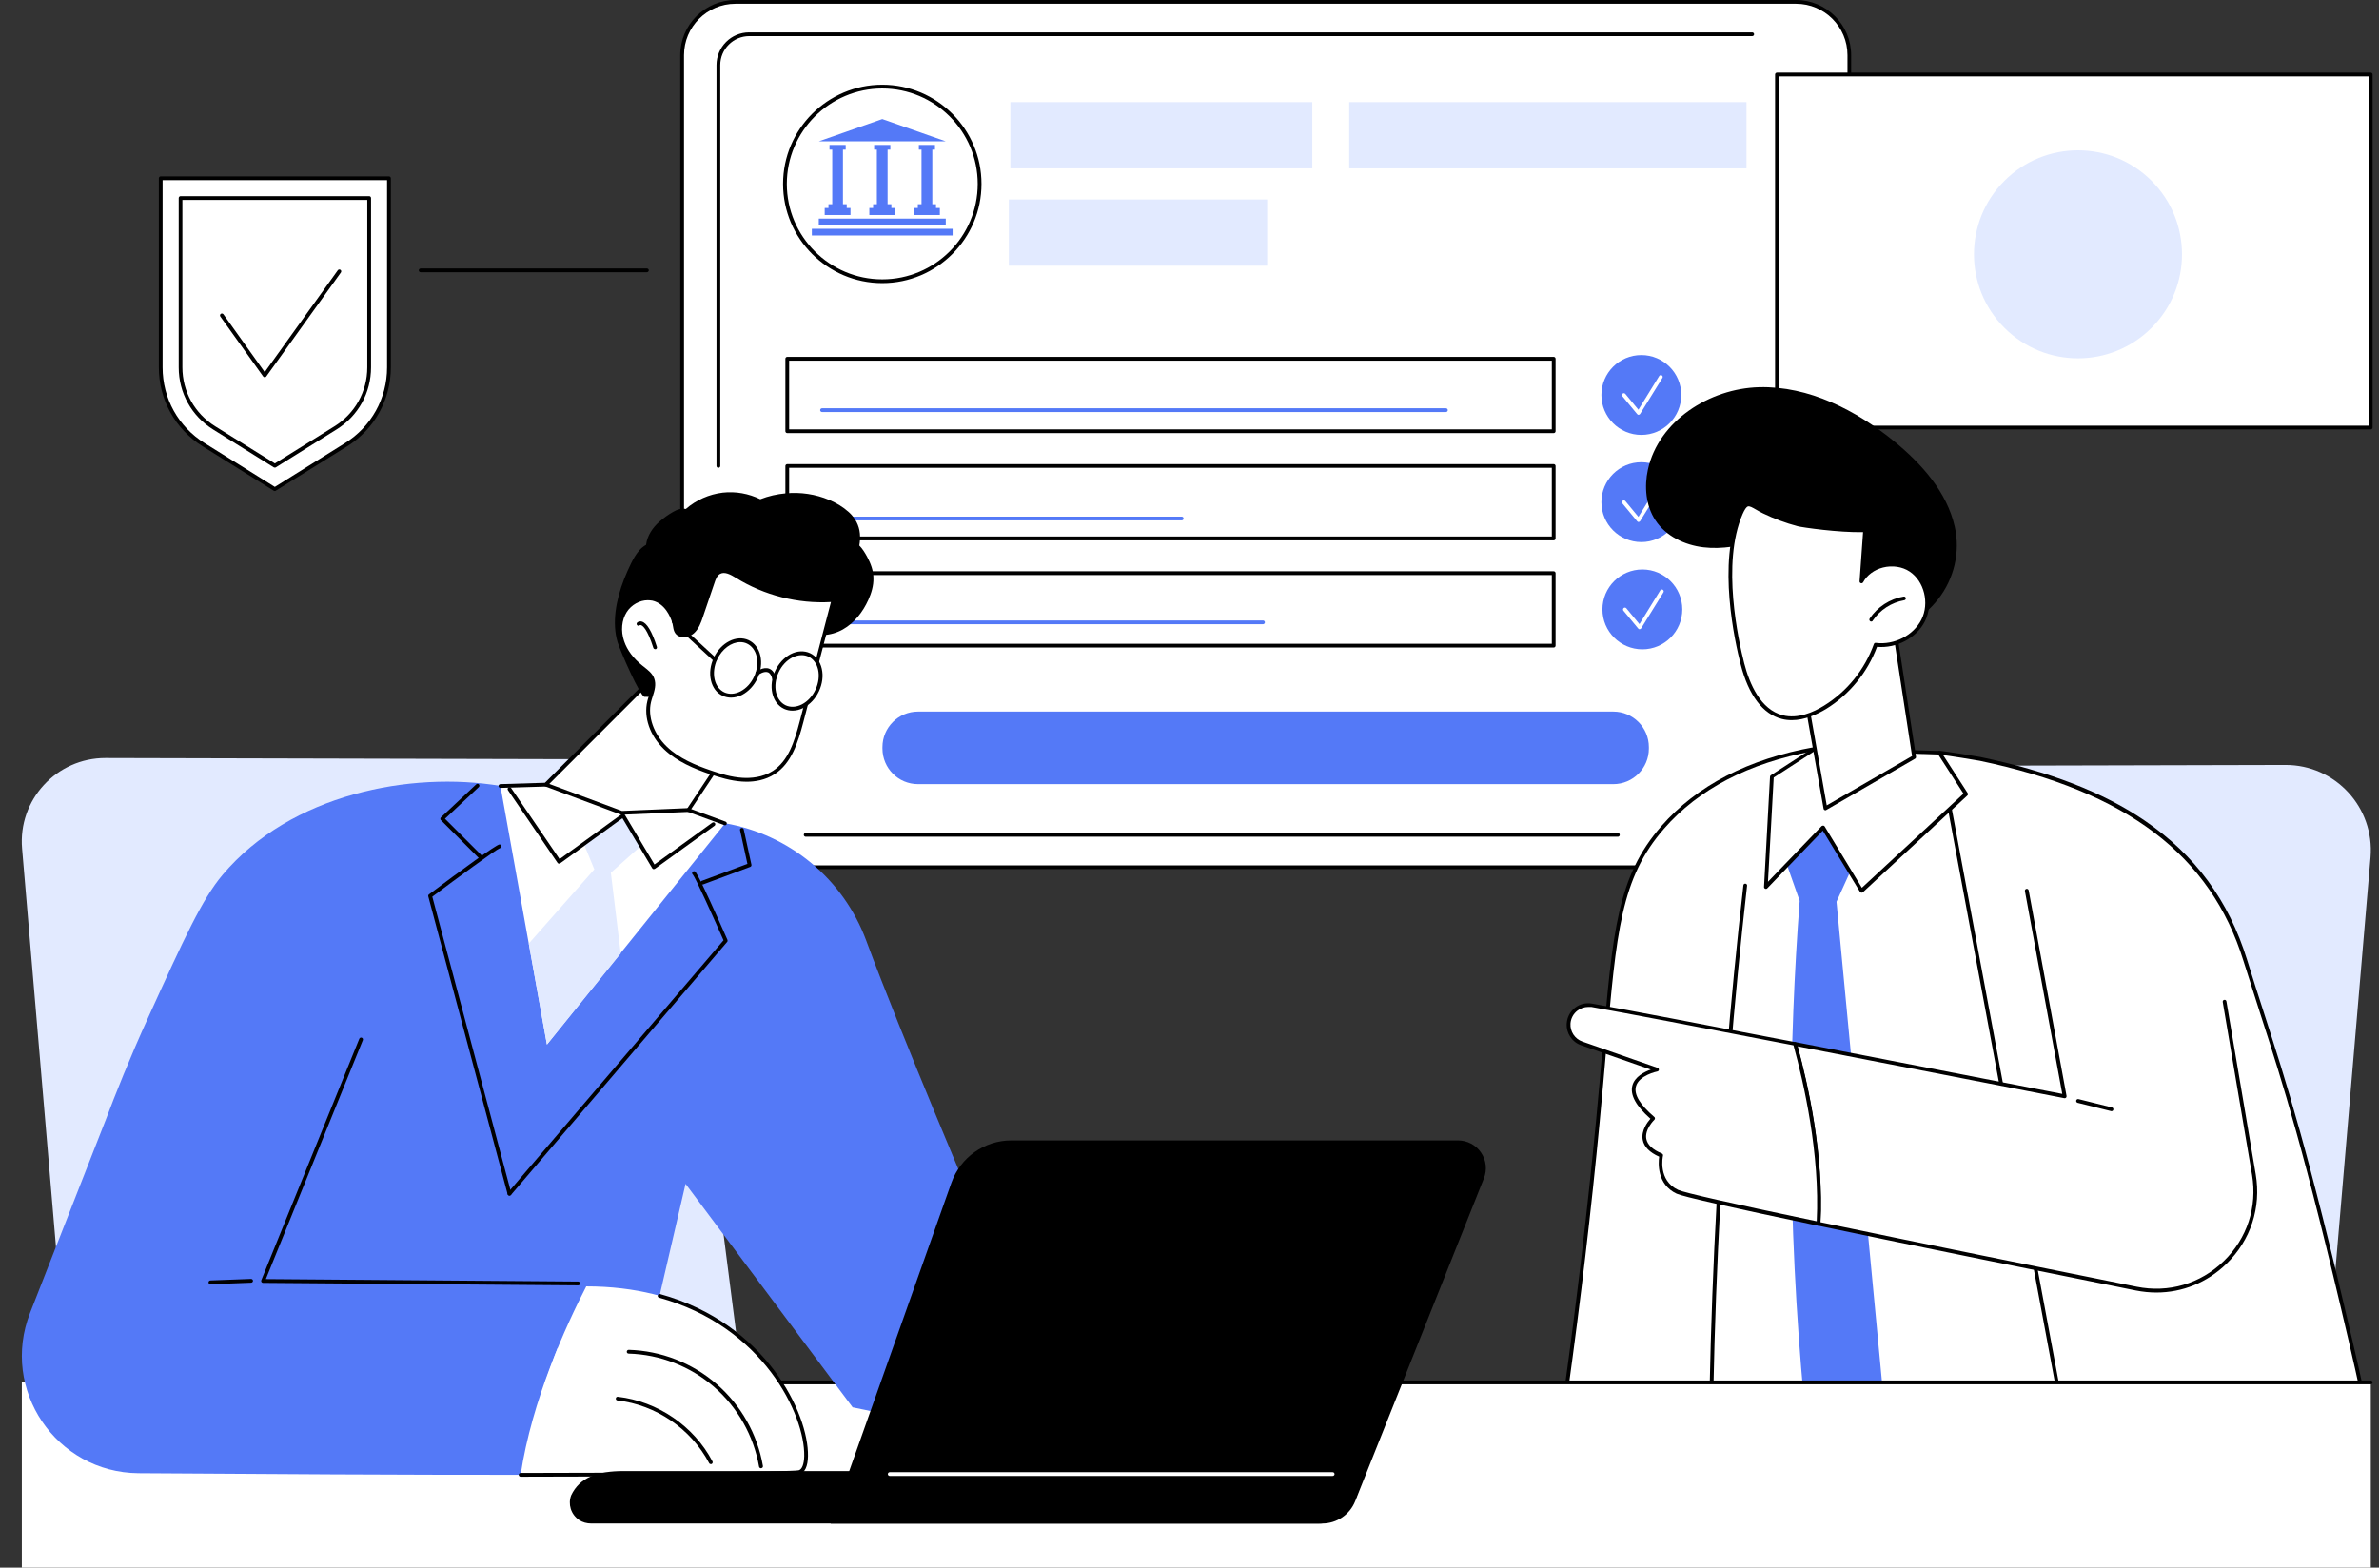
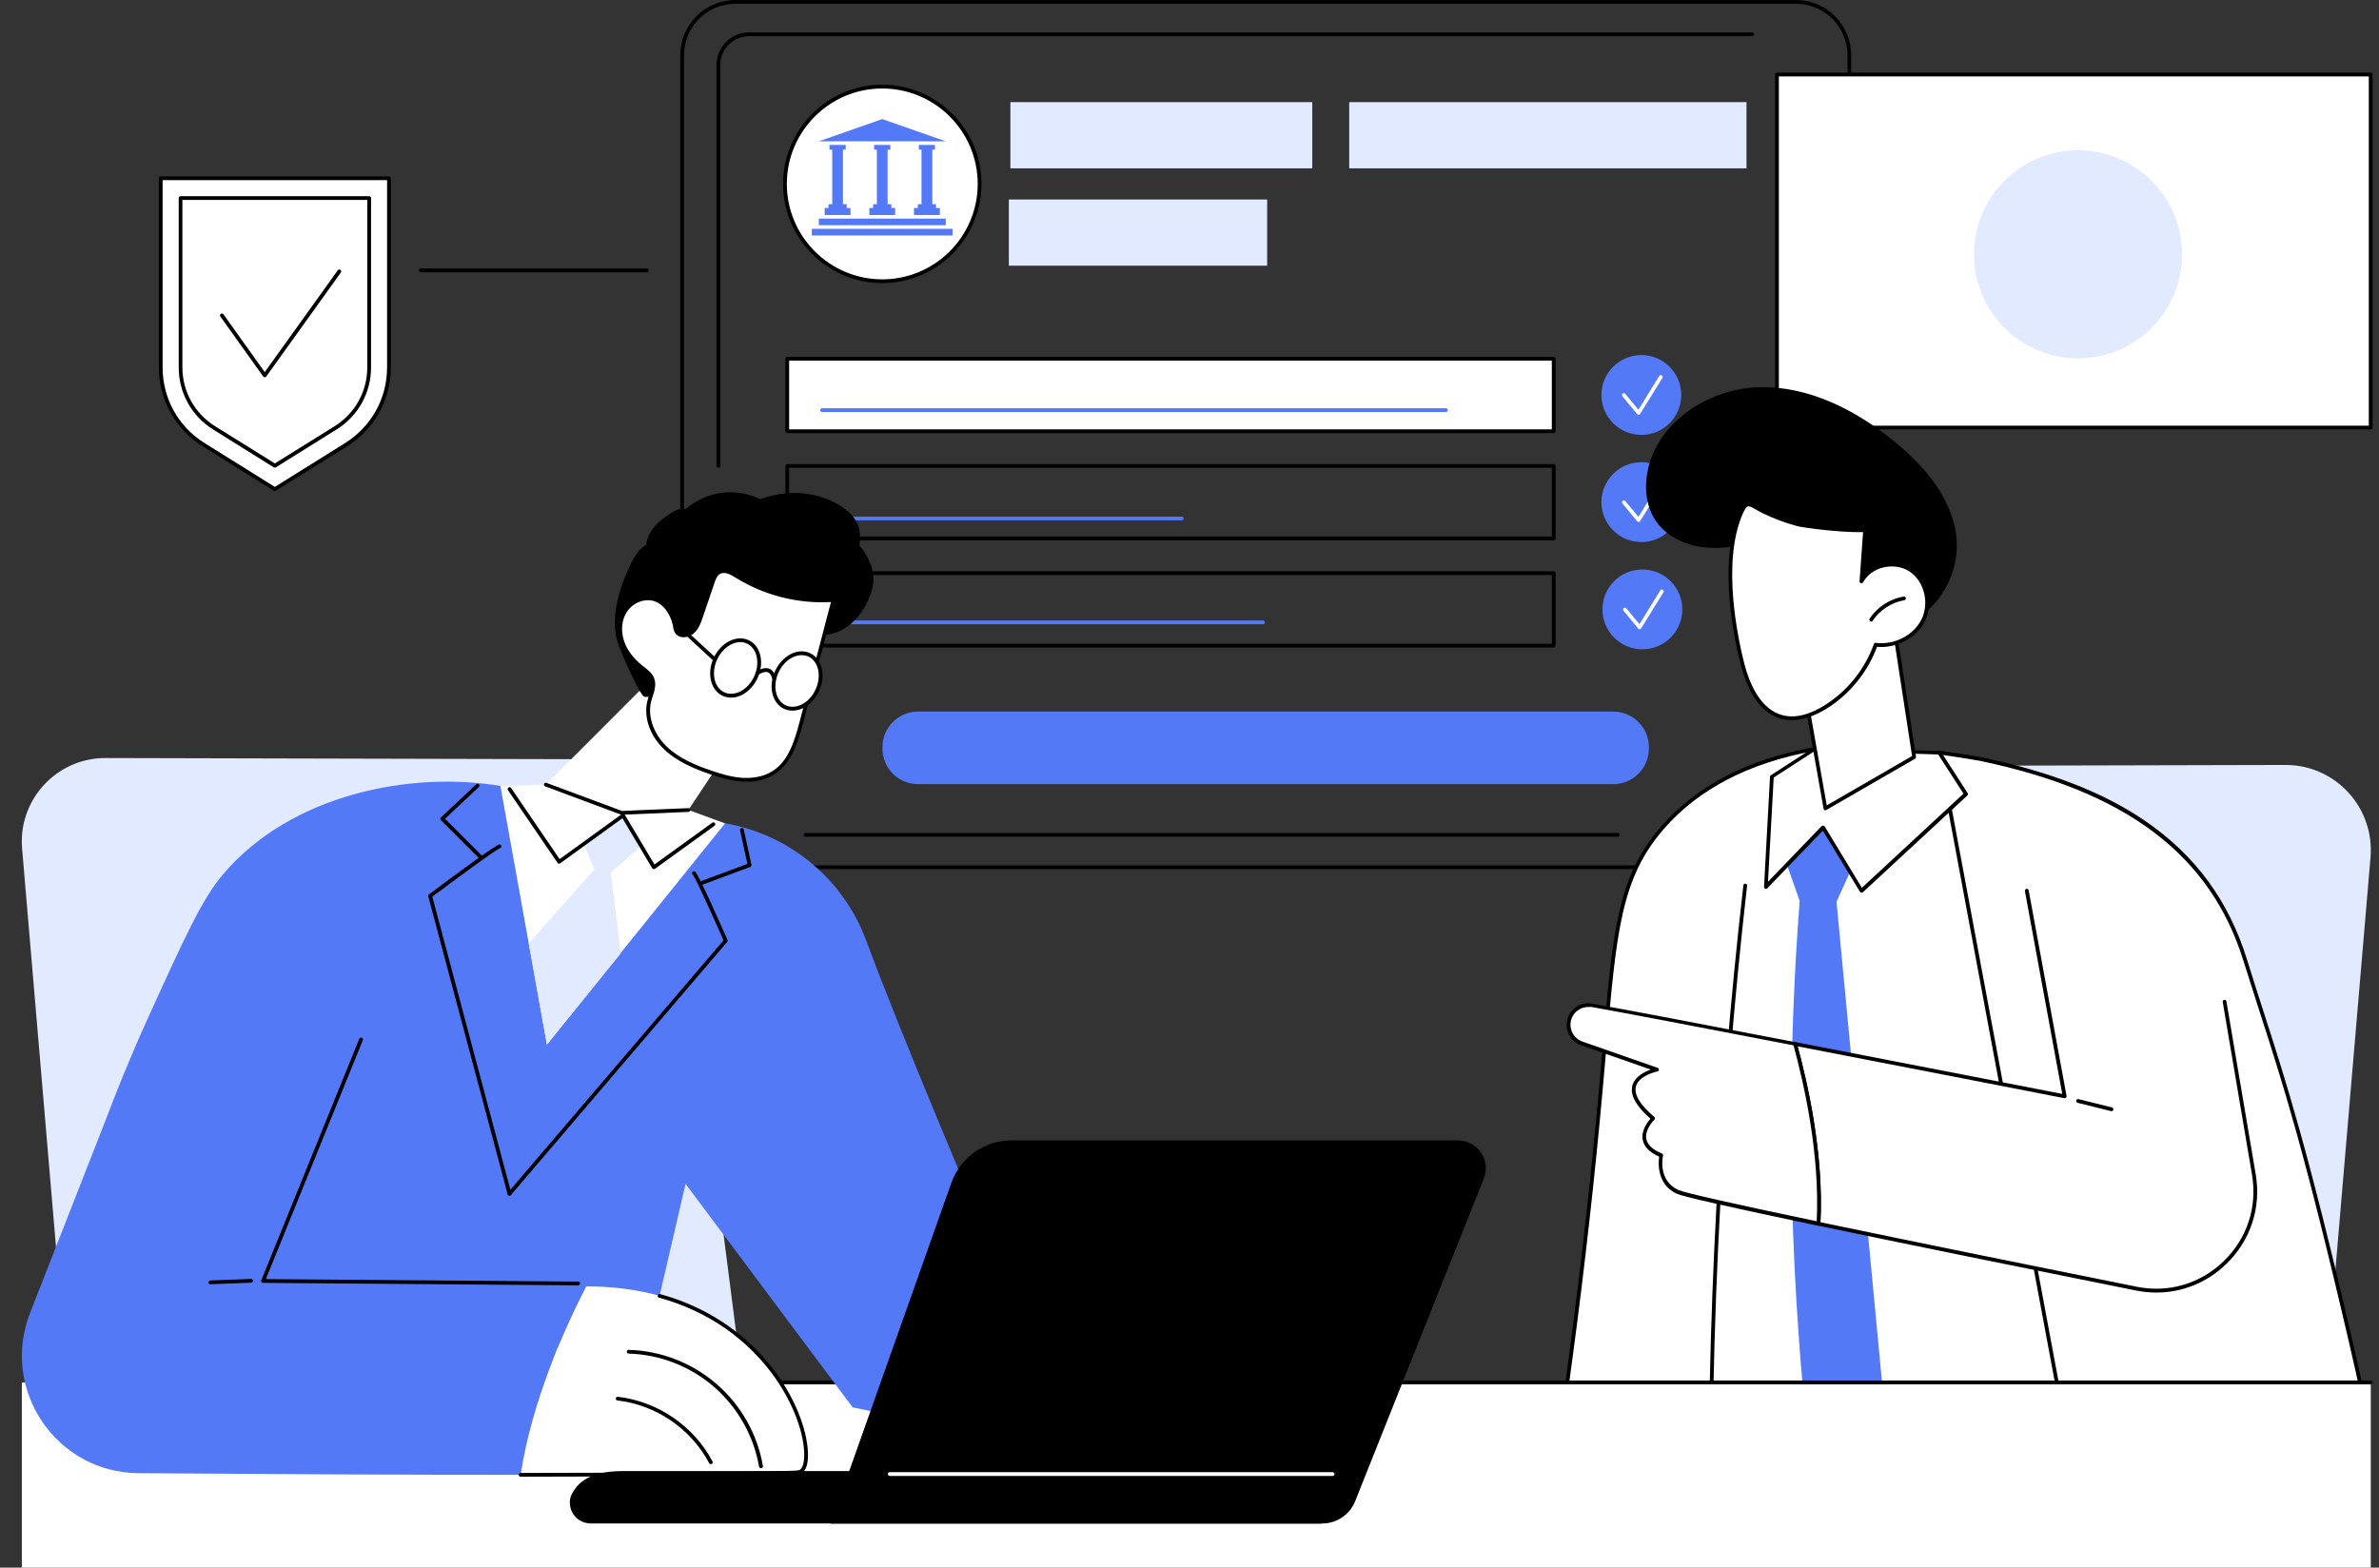
<svg xmlns="http://www.w3.org/2000/svg" height="1830.0" preserveAspectRatio="xMidYMid meet" version="1.0" viewBox="310.1 335.0 2776.8 1830.0" width="2776.8" zoomAndPan="magnify">
  <rect x="310.1" y="335.0" width="2776.8" height="1830.0" fill="#333333" stroke="none" />
  <g>
    <g id="change1_23">
      <path d="M1065.1,652.8H801.1c-1.2,0-2.2-1-2.2-2.2c0-1.2,1-2.2,2.2-2.2h264.1c1.2,0,2.2,1,2.2,2.2 C1067.3,651.8,1066.3,652.8,1065.1,652.8z" />
    </g>
    <g>
      <g>
        <g>
          <g id="change2_7">
-             <path d="M1168.5,337.2h1237.9c34.4,0,62.2,27.9,62.2,62.2v885.7c0,34.4-27.9,62.2-62.2,62.2H1106.3V399.4 C1106.3,365.1,1134.1,337.2,1168.5,337.2z" fill="#FFF" />
-           </g>
+             </g>
          <g id="change1_30">
            <path d="M2406.4,1349.6H1106.3c-1.2,0-2.2-1-2.2-2.2V399.4c0-35.5,28.9-64.4,64.4-64.4h1237.9c35.5,0,64.4,28.9,64.4,64.4v885.7 C2470.8,1320.7,2441.9,1349.6,2406.4,1349.6z M1108.5,1345.2h1298c33.1,0,60-26.9,60-60V399.4c0-33.1-26.9-60-60-60H1168.5 c-33.1,0-60,26.9-60,60V1345.2z" />
          </g>
        </g>
        <g id="change1_20">
          <path d="M2198.5,1311.8h-948c-1.2,0-2.2-1-2.2-2.2c0-1.2,1-2.2,2.2-2.2h948c1.2,0,2.2,1,2.2,2.2 C2200.7,1310.8,2199.7,1311.8,2198.5,1311.8z" />
        </g>
        <g id="change1_21">
          <path d="M1148.6,881.1c-1.2,0-2.2-1-2.2-2.2V411c0-21.1,17.1-38.2,38.2-38.2h1170.7c1.2,0,2.2,1,2.2,2.2s-1,2.2-2.2,2.2H1184.6 c-18.6,0-33.8,15.2-33.8,33.8v468C1150.8,880.1,1149.8,881.1,1148.6,881.1z" />
        </g>
      </g>
      <g>
        <g>
          <g>
            <g id="change2_5">
              <circle cx="1339.9" cy="549.7" fill="#FFF" r="113.6" />
            </g>
            <g id="change1_27">
              <path d="M1339.9,665.5c-63.9,0-115.8-52-115.8-115.8c0-63.9,52-115.8,115.8-115.8c63.9,0,115.8,52,115.8,115.8 C1455.7,613.5,1403.7,665.5,1339.9,665.5z M1339.9,438.3c-61.4,0-111.4,50-111.4,111.4s50,111.4,111.4,111.4 c61.4,0,111.4-50,111.4-111.4S1401.3,438.3,1339.9,438.3z" />
            </g>
          </g>
          <g fill="#5479F7">
            <g>
              <g id="change3_3">
                <path d="M1297.2 504.2L1278.3 504.2 1278.3 509.7 1281.5 509.7 1281.5 575.5 1294 575.5 1294 509.7 1297.2 509.7z" />
                <path d="M1302.8 586L1302.8 577.8 1298.4 577.8 1298.4 573.4 1277.1 573.4 1277.1 577.8 1272.7 577.8 1272.7 586z" />
              </g>
              <g id="change3_13">
                <path d="M1349.3 504.2L1330.4 504.2 1330.4 509.7 1333.6 509.7 1333.6 575.5 1346.1 575.5 1346.1 509.7 1349.3 509.7z" />
                <path d="M1354.9 586L1354.9 577.8 1350.5 577.8 1350.5 573.4 1329.2 573.4 1329.2 577.8 1324.8 577.8 1324.8 586z" />
              </g>
              <g id="change3_5">
                <path d="M1401.4 504.2L1382.6 504.2 1382.6 509.7 1385.7 509.7 1385.7 574.9 1398.3 574.9 1398.3 509.7 1401.4 509.7z" />
                <path d="M1407.1 586L1407.1 577.8 1402.6 577.8 1402.6 573.4 1381.4 573.4 1381.4 577.8 1376.9 577.8 1376.9 586z" />
              </g>
            </g>
            <g id="change3_9">
              <path d="M1265.8 590.2H1414V597.9H1265.8z" />
            </g>
            <g id="change3_10">
              <path d="M1393.1 602.1L1422 602.1 1422 609.9 1257.7 609.9 1257.7 602.1 1290.2 602.1z" />
            </g>
            <g id="change3_11">
              <path d="M1339.9 474L1265.8 500 1414 500z" />
            </g>
          </g>
        </g>
        <g fill="#E2EAFF" id="change4_4">
          <path d="M1626.9 316.7H1704.2V669.1H1626.9z" transform="rotate(-90 1665.578 492.854)" />
          <path d="M1599.7 455.7H1677V757.2H1599.7z" transform="rotate(-90 1638.404 606.469)" />
          <path d="M2078.1 261H2155.4V724.7H2078.1z" transform="rotate(-90 2116.781 492.854)" />
        </g>
        <g>
          <g>
            <g>
              <g>
                <g id="change2_6">
                  <path d="M1229 753.7H2123.6V838.3H1229z" fill="#FFF" transform="rotate(-180 1676.272 796.07)" />
                </g>
                <g id="change1_3">
                  <path d="M2123.6,840.6H1229c-1.2,0-2.2-1-2.2-2.2v-84.6c0-1.2,1-2.2,2.2-2.2h894.6c1.2,0,2.2,1,2.2,2.2v84.6 C2125.8,839.6,2124.8,840.6,2123.6,840.6z M1231.2,836.2h890.2V756h-890.2V836.2z" />
                </g>
              </g>
            </g>
            <g id="change3_12">
              <path d="M1997.8,816h-728.2c-1.2,0-2.2-1-2.2-2.2c0-1.2,1-2.2,2.2-2.2h728.2c1.2,0,2.2,1,2.2,2.2 C2000,815.1,1999,816,1997.8,816z" fill="#5479F7" />
            </g>
            <g id="change3_14">
              <path d="M1784.3,1063.7h-515.8c-1.2,0-2.2-1-2.2-2.2s1-2.2,2.2-2.2h515.8c1.2,0,2.2,1,2.2,2.2 S1785.5,1063.7,1784.3,1063.7z" fill="#5479F7" />
            </g>
            <g id="change3_15">
              <path d="M1689.4,942.5h-420.9c-1.2,0-2.2-1-2.2-2.2c0-1.2,1-2.2,2.2-2.2h420.9c1.2,0,2.2,1,2.2,2.2 C1691.6,941.5,1690.6,942.5,1689.4,942.5z" fill="#5479F7" />
            </g>
            <g id="change1_22">
              <path d="M2123.6,965.8H1229c-1.2,0-2.2-1-2.2-2.2v-84.6c0-1.2,1-2.2,2.2-2.2h894.6c1.2,0,2.2,1,2.2,2.2v84.6 C2125.8,964.8,2124.8,965.8,2123.6,965.8z M1231.2,961.3h890.2v-80.2h-890.2V961.3z" />
            </g>
            <g id="change1_36">
              <path d="M2123.6,1090.9H1229c-1.2,0-2.2-1-2.2-2.2v-84.6c0-1.2,1-2.2,2.2-2.2h894.6c1.2,0,2.2,1,2.2,2.2v84.6 C2125.8,1089.9,2124.8,1090.9,2123.6,1090.9z M1231.2,1086.5h890.2v-80.2h-890.2V1086.5z" />
            </g>
          </g>
          <g>
            <g id="change3_16">
              <circle cx="2225.9" cy="796.1" fill="#5479F7" r="46.6" />
            </g>
            <g id="change2_24">
              <path d="M2222.8,819.3c-0.7,0-1.3-0.3-1.7-0.8l-17.3-20.9c-0.8-0.9-0.6-2.3,0.3-3.1c0.9-0.8,2.3-0.6,3.1,0.3 l15.3,18.5l24.3-39.4c0.6-1,2-1.4,3-0.7c1,0.6,1.4,2,0.7,3l-26,42c-0.4,0.6-1,1-1.7,1C2222.9,819.3,2222.9,819.3,2222.8,819.3z" fill="#FFF" />
            </g>
          </g>
          <g>
            <g id="change3_4">
              <circle cx="2225.9" cy="921.2" fill="#5479F7" r="46.6" />
            </g>
            <g id="change2_10">
              <path d="M2222.8,944.4c-0.7,0-1.3-0.3-1.7-0.8l-17.3-20.9c-0.8-0.9-0.6-2.3,0.3-3.1c0.9-0.8,2.3-0.6,3.1,0.3 l15.3,18.5l24.3-39.4c0.6-1,2-1.4,3-0.7c1,0.6,1.4,2,0.7,3l-26,42c-0.4,0.6-1,1-1.7,1C2222.9,944.4,2222.9,944.4,2222.8,944.4z" fill="#FFF" />
            </g>
          </g>
          <g>
            <g id="change3_1">
              <circle cx="2227.1" cy="1046.4" fill="#5479F7" r="46.6" />
            </g>
            <g id="change2_2">
              <path d="M2224,1069.6c-0.7,0-1.3-0.3-1.7-0.8l-17.3-20.9c-0.8-0.9-0.6-2.3,0.3-3.1c0.9-0.8,2.3-0.6,3.1,0.3 l15.3,18.5l24.3-39.4c0.6-1,2-1.4,3-0.7c1,0.6,1.4,2,0.7,3l-26,42c-0.4,0.6-1,1-1.7,1C2224.1,1069.6,2224.1,1069.6,2224,1069.6 z" fill="#FFF" />
            </g>
          </g>
        </g>
        <g id="change3_2">
          <path d="M1381.6,1250.4h811.6c22.9,0,41.5-18.6,41.5-41.5v-1.7c0-22.9-18.6-41.5-41.5-41.5h-811.6 c-22.9,0-41.5,18.6-41.5,41.5v1.7C1340.2,1231.9,1358.7,1250.4,1381.6,1250.4z" fill="#5479F7" />
        </g>
      </g>
    </g>
    <g>
      <g>
        <g id="change2_15">
          <path d="M2384.3 422H3077.3V834H2384.3z" fill="#FFF" />
        </g>
        <g id="change1_8">
          <path d="M3077.2,836.3h-693c-1.2,0-2.2-1-2.2-2.2V422c0-1.2,1-2.2,2.2-2.2h693c1.2,0,2.2,1,2.2,2.2v412 C3079.4,835.3,3078.5,836.3,3077.2,836.3z M2386.5,831.9H3075V424.2h-688.6V831.9z" />
        </g>
      </g>
      <g>
        <g id="change4_5">
          <circle cx="2735.6" cy="631.9" fill="#E2EAFF" r="121.4" transform="rotate(-45.001 2735.575 631.958)" />
        </g>
      </g>
    </g>
    <g>
      <g id="change4_1">
        <path d="M3017.1,2039.8l59.9-703.9c4.9-58.2-41-108.1-99.4-107.9l-575.9,1.4c-50,0.1-92.1,37.3-98.4,86.8 l-92.6,722.1L3017.1,2039.8z" fill="#E2EAFF" />
      </g>
      <g>
        <g>
          <g id="change2_16">
            <path d="M2374.4,1290.9l22.2-75.9l190.6-1.2c53,256.6,105.9,513.2,158.9,769.7c-104.3,0-208.6,0-312.9,0 C2413.5,1752.7,2393.9,1521.8,2374.4,1290.9z" fill="#FFF" />
          </g>
          <g>
            <g>
              <g id="change2_18">
                <path d="M2471.1,1961.2c-5.7-127.7-12.1-255.3-19.4-382.9c-7-123.1-14.8-246.1-23.3-369.1 c-50.3,9-124.5,30.8-177.6,91.7c-60.3,69.1-56.8,147.4-75.6,343.1c-6.9,72.2-18.5,181.6-37.4,317.2 C2257,1961.2,2351.8,1961.2,2471.1,1961.2z" fill="#FFF" />
              </g>
              <g id="change1_37">
                <path d="M2471.1,1963.4h-333.3c-0.6,0-1.2-0.3-1.7-0.8c-0.4-0.5-0.6-1.1-0.5-1.7c14.8-106.6,27.4-213.3,37.4-317.1 c3-30.9,5.4-59.3,7.6-84.3c11.9-138.2,17.3-201.3,68.6-260c41.5-47.5,101.7-78.6,178.9-92.4c0.6-0.1,1.2,0,1.7,0.4 c0.5,0.4,0.8,1,0.8,1.6c8.5,122.3,16.3,246.5,23.3,369.1c7.2,127,13.8,255.8,19.4,382.9c0,0.6-0.2,1.2-0.6,1.6 S2471.7,1963.4,2471.1,1963.4z M2140.3,1959h328.4c-5.6-126.3-12.1-254.3-19.3-380.5c-6.9-121.8-14.7-245.1-23.1-366.6 c-75,13.8-133.6,44.3-173.9,90.5c-50.3,57.6-55.7,120.3-67.5,257.5c-2.2,25.1-4.6,53.5-7.6,84.4 C2167.5,1747.3,2155,1853.2,2140.3,1959z" />
              </g>
            </g>
            <g id="change1_45">
              <path d="M2306.9,2014C2306.9,2014,2306.8,2014,2306.9,2014c-1.2,0-2.2-1-2.2-2.2c1.7-145.8,8.5-293.5,20.3-438.7 c5.5-68,12.2-136.8,20-204.6c0.1-1.2,1.2-2.1,2.4-1.9c1.2,0.1,2.1,1.2,1.9,2.4c-7.7,67.7-14.4,136.5-19.9,204.5 c-11.8,145.2-18.6,292.7-20.3,438.4C2309.1,2013,2308.1,2014,2306.9,2014z" />
            </g>
          </g>
          <g id="change3_6">
            <path d="M2440.7,1278.7c-16.1,18.6-32.3,37.2-48.4,55.8c6.1,17.4,12.3,34.8,18.4,52.2 c-6.3,82.1-10,170.2-10,263.6c0.1,114.4,5.9,221,15,318.7c16.7,10.1,33.5,20.2,50.2,30.4c14-12.8,28-25.5,42.1-38.3 c-8.9-95-24.6-261.2-33.7-356.2c-3.8-40.3-20.6-217.2-20.6-217.2l25.7-56.5L2440.7,1278.7z" fill="#5479F7" />
          </g>
          <g>
            <g id="change2_23">
              <path d="M2573.8,1213.7l171.2,918.1c69.8,4.5,139.6,8.9,209.4,13.4c31.2-8,78.6-25.9,104.4-68.7 c26.1-43.4,15.4-88.4-4.8-175.4c-64.5-277.3-87.5-330.4-123.1-445c-45.3-146.1-168-205.7-309.8-235.2 C2618,1220.2,2576.9,1213.6,2573.8,1213.7z" fill="#FFF" />
            </g>
            <g id="change1_44">
              <path d="M2954.3,2147.4c0,0-0.1,0-0.1,0l-209.4-13.4c-1-0.1-1.8-0.8-2-1.8l-171.2-918.1c-0.1-0.6,0-1.3,0.4-1.8 c0.4-0.5,1-0.8,1.6-0.8c0,0,0.1,0,0.2,0c4.4,0,45.4,6.7,47.7,7.2c80.4,16.8,143.1,41,191.8,74.2c59,40.2,98.2,93.4,119.6,162.5 c6.8,22,13.2,41.9,19.4,61.1c26.5,82.2,51.5,159.8,103.7,384l0.3,1.4c20.4,87.7,30.6,131.7,4.2,175.6 c-20.1,33.3-55.6,56.8-105.7,69.7C2954.7,2147.4,2954.5,2147.4,2954.3,2147.4z M2746.8,2129.8l207.3,13.2 c48.7-12.6,83.3-35.4,102.7-67.6c25.5-42.4,15.4-85.8-4.7-172.3l-0.3-1.4c-52.1-224-77.1-301.6-103.6-383.7 c-6.2-19.3-12.6-39.2-19.5-61.2c-38.3-123.6-136.3-197.9-308.1-233.7c-3.3-0.7-34.5-5.7-44.1-6.9L2746.8,2129.8z" />
            </g>
          </g>
          <g>
            <g id="change2_17">
              <path d="M2675.8,1374.9l44.2,240c0,0-154-30.1-314.7-61.2c12.4,44.9,31.9,130,27.4,209.9 c109.8,23,254.5,52.3,370.9,75.7c79.8,16.1,150.9-52.9,137.3-133.2l-34.2-201.8L2675.8,1374.9z" fill="#FFF" />
            </g>
            <g id="change1_9">
              <path d="M2827.1,1843.9c-7.9,0-15.9-0.8-24-2.4c-104.7-21.1-257-51.8-370.9-75.7c-1.1-0.2-1.8-1.2-1.7-2.3 c4.5-80-15.2-165.4-27.3-209.2c-0.2-0.7,0-1.5,0.5-2.1s1.3-0.8,2-0.7c146.3,28.3,288.7,56.1,311.5,60.5l-43.6-236.8 c-0.2-1.2,0.6-2.3,1.8-2.6c1.2-0.2,2.3,0.6,2.6,1.8l44.2,240c0.1,0.7-0.1,1.5-0.6,2c-0.5,0.5-1.3,0.7-2,0.6 c-1.5-0.3-153.6-30-311.2-60.5c12.2,44.6,30.6,127.3,26.6,205.3c113.6,23.8,264.9,54.4,369,75.3c37.3,7.5,74.4-3.4,101.7-29.9 c27.3-26.5,39.3-63.2,33-100.7l-34.2-201.8c-0.2-1.2,0.6-2.3,1.8-2.5c1.2-0.2,2.3,0.6,2.5,1.8l34.2,201.8 c6.6,39-5.9,77.1-34.2,104.6C2886.3,1832.3,2857.4,1843.9,2827.1,1843.9z" />
            </g>
            <g>
              <g id="change2_8">
                <path d="M2168.1,1508.7c47.6,8.6,140.3,26.3,237.3,45c12.4,44.9,31.9,130,27.4,209.9 c-90.1-18.9-156.7-33.5-164.6-37.3c-25.8-12.1-18.9-42.5-18.9-42.5c-38.1-15.9-9.5-43.1-9.5-43.1c-53.5-45.5,4.5-57,4.5-57 l-87.8-30.7c-9.8-3.4-16-12.9-15.4-23.2C2142,1516.1,2154.6,1506.3,2168.1,1508.7z" fill="#FFF" />
              </g>
              <g id="change1_4">
                <path d="M2432.7,1765.9c-0.2,0-0.3,0-0.5,0c-103.7-21.7-157.7-34-165.1-37.4c-23.3-10.9-21.4-36.2-20.4-43.2 c-11.2-5-17.7-11.6-19.2-19.7c-2-10.7,5.5-20.6,9-24.6c-16.8-14.8-23.9-27.7-21.1-38.6c2.7-10.5,14-16.1,21.5-18.8l-81.3-28.4 c-10.7-3.7-17.6-14.2-16.8-25.5c0.5-7.2,4-13.8,9.6-18.2c5.6-4.4,12.9-6.2,19.9-4.9c41.4,7.4,121.2,22.6,237.3,45 c0.8,0.2,1.5,0.8,1.7,1.6c12.2,44.1,32,130,27.5,210.7c0,0.6-0.3,1.2-0.9,1.6C2433.7,1765.7,2433.2,1765.9,2432.7,1765.9z M2164,1510.5c-4.6,0-9.1,1.5-12.8,4.4c-4.7,3.6-7.6,9.1-8,15c-0.6,9.3,5.1,17.9,13.9,21l87.8,30.7c0.9,0.3,1.5,1.2,1.5,2.2 c-0.1,1-0.8,1.8-1.8,2c-0.2,0-21.6,4.4-25,17.5c-2.5,9.5,4.8,21.4,21.4,35.6c0.5,0.4,0.8,1,0.8,1.6c0,0.6-0.2,1.2-0.7,1.7 c-0.1,0.1-11.5,11.1-9.4,22.3c1.3,6.9,7.4,12.6,18.2,17.1c1,0.4,1.5,1.5,1.3,2.5c-0.3,1.2-6.2,28.9,17.7,40 c6.9,3.2,61.3,15.6,161.7,36.6c3.9-78.5-15.1-161.7-27.1-205.4c-115.3-22.3-194.7-37.4-235.9-44.8 C2166.5,1510.6,2165.2,1510.5,2164,1510.5z" />
              </g>
            </g>
            <g id="change1_10">
              <path d="M2774.6,1632.2c-0.2,0-0.4,0-0.5-0.1l-39-9.7c-1.2-0.3-1.9-1.5-1.6-2.7c0.3-1.2,1.5-1.9,2.7-1.6l39,9.7 c1.2,0.3,1.9,1.5,1.6,2.7C2776.5,1631.6,2775.6,1632.2,2774.6,1632.2z" />
            </g>
          </g>
          <g>
            <g id="change2_20">
              <path d="M2371.3,1370.3l66.8-69.3l44.8,73.9l121.9-112.9l-31.1-48.2c-48.5-1.5-96.9-3-145.4-4.5 c-16.7,10.8-33.4,21.6-50.1,32.4L2371.3,1370.3z" fill="#FFF" />
            </g>
            <g id="change1_17">
              <path d="M2483,1377.1c-0.1,0-0.2,0-0.3,0c-0.7-0.1-1.2-0.5-1.6-1l-43.4-71.4l-64.8,67.3c-0.6,0.7-1.6,0.9-2.5,0.5 c-0.8-0.4-1.4-1.2-1.3-2.1l7-128.7c0-0.7,0.4-1.3,1-1.7l50.1-32.4c0.4-0.2,0.8-0.4,1.3-0.4l145.4,4.5c0.7,0,1.4,0.4,1.8,1 l31.1,48.2c0.6,0.9,0.4,2.1-0.4,2.8l-121.9,112.9C2484.1,1376.9,2483.5,1377.1,2483,1377.1z M2438.1,1298.8c0.1,0,0.2,0,0.2,0 c0.7,0.1,1.3,0.5,1.6,1l43.4,71.6l118.6-109.9l-29.5-45.7l-143.5-4.5l-48.5,31.4l-6.7,121.7l62.7-65.1 C2437,1299.1,2437.5,1298.8,2438.1,1298.8z" />
            </g>
          </g>
        </g>
        <g>
          <g>
            <g id="change2_21">
              <path d="M2414.6,1131.2l26.1,147.5l103.7-59.9l-23.3-152.1C2521,1066.7,2458.2,1087,2414.6,1131.2z" fill="#FFF" />
            </g>
            <g id="change1_18">
              <path d="M2440.7,1280.9c-0.3,0-0.6-0.1-0.9-0.2c-0.7-0.3-1.1-0.9-1.2-1.6l-26.1-147.5c-0.1-0.7,0.1-1.4,0.6-1.9 c43.5-44,106.6-64.8,107.3-65c0.6-0.2,1.3-0.1,1.8,0.2c0.5,0.3,0.9,0.9,1,1.5l23.3,152.1c0.1,0.9-0.3,1.8-1.1,2.2l-103.7,59.9 C2441.4,1280.8,2441.1,1280.9,2440.7,1280.9z M2417,1131.9l25.3,143.3l99.6-57.6l-22.7-148 C2507.3,1073.9,2454.8,1094.1,2417,1131.9z" />
            </g>
          </g>
          <g id="change1_24">
            <path d="M2591.7,949.8c-9.1-40.3-38.4-73.1-70.3-99.3c-44.9-36.7-100.1-65-158-63.5c-58,1.5-117.3,39.4-129.8,96 c-4.4,20.1-2.6,42.3,8.8,59.5c12.2,18.4,34,28.8,56,31.4c21.9,2.6,44.1-1.8,65.3-7.8c-1.1,0.3,54.8,54.6,61.2,58.8 c25.1,16.3,53.5,27.7,83,33.1c30.4,5.6,45.3,0.6,64.5-23.6C2591,1010.5,2598.4,979.5,2591.7,949.8z" />
          </g>
          <g>
            <g id="change2_22">
              <path d="M2343.9,1109.9c6.8,26.4,20.2,55.5,46.5,62.2c17,4.3,34.9-2.2,49.8-11.4c27.1-16.8,48.3-43,59.1-73 c21.9,2.7,45.5-8.6,55.4-28.4c9.9-19.8,3.9-46.7-14.5-58.9c-18.4-12.2-47-6.2-57.4,13.3c1.4-19.9,2.9-39.8,4.3-59.7 c-27.8,0.9-71.8-5.1-78.2-6.8c-13.8-3.7-27.2-8.7-40-14.9c-15.6-7.6-19.3-15.2-26.8,1.9 C2320.7,983.4,2331,1059.9,2343.9,1109.9z" fill="#FFF" />
            </g>
            <g id="change1_19">
              <path d="M2401.5,1175.7c-3.8,0-7.7-0.4-11.6-1.4c-22.2-5.6-38.9-27.7-48.1-63.8c-6.9-26.7-27.2-118.4-1.6-177.2 c3-6.9,5.6-10.2,8.8-11.3c3.9-1.3,7.6,0.9,12.9,3.9c2.3,1.3,5,2.9,8.1,4.4c12.6,6.1,25.9,11.1,39.6,14.7 c6,1.6,49.5,7.6,77.5,6.7c0.7,0,1.2,0.2,1.7,0.7c0.4,0.4,0.7,1.1,0.6,1.7l-3.7,51.8c5.3-6,12.7-10.5,21.3-12.6 c12.3-3.1,24.9-1.2,34.6,5.3c19.1,12.7,25.9,40.4,15.3,61.7c-9.8,19.5-33,31.8-55.9,29.8c-11.2,30-32.2,55.7-59.4,72.5 C2431.1,1168.9,2416.6,1175.7,2401.5,1175.7z M2346,1109.4c6.2,24,19,54,45,60.6c17.6,4.5,35.9-3.6,48.1-11.2 c26.9-16.6,47.5-42.1,58.2-71.9c0.3-1,1.3-1.6,2.3-1.4c21.6,2.7,43.9-8.8,53.2-27.2c9.6-19.1,3.3-44.8-13.8-56.1 c-8.5-5.7-20.2-7.4-31-4.7c-10.3,2.6-18.7,8.9-23.2,17.2c-0.5,0.9-1.6,1.4-2.6,1.1c-1-0.3-1.7-1.2-1.6-2.3l4.1-57.3 c-28.5,0.6-70.4-5.4-76.4-6.9c-14-3.7-27.6-8.8-40.4-15c-3.3-1.6-6-3.1-8.3-4.5c-4.2-2.4-7.3-4.2-9.3-3.6 c-1.8,0.6-3.8,3.4-6.2,8.9C2319.1,992.6,2339.3,1083,2346,1109.4z" />
            </g>
          </g>
          <g id="change1_25">
            <path d="M2494.2,1060.6c-0.4,0-0.8-0.1-1.2-0.4c-1-0.7-1.3-2-0.6-3.1c8.9-13.5,23.8-23.1,39.7-25.7c1.2-0.2,2.3,0.6,2.5,1.8 c0.2,1.2-0.6,2.3-1.8,2.5c-14.8,2.5-28.5,11.4-36.8,23.8C2495.7,1060.3,2495,1060.6,2494.2,1060.6z" />
          </g>
        </g>
      </g>
    </g>
    <g>
      <g id="change2_11">
        <path d="M335.6 1948.8H3077.3V2165H335.6z" fill="#FFF" />
      </g>
      <g id="change1_5">
        <path d="M3077.2,1951H380.8c-1.2,0-2.2-1-2.2-2.2c0-1.2,1-2.2,2.2-2.2h2696.4c1.2,0,2.2,1,2.2,2.2 C3079.4,1950,3078.5,1951,3077.2,1951z" />
      </g>
    </g>
    <g>
      <g id="change4_2">
        <path d="M394.6,2015.8l-58.7-690.1c-4.9-57,40.2-105.9,97.4-105.8l564.6,1.4c49,0.1,90.3,36.5,96.5,85.1 l90.8,707.9L394.6,2015.8z" fill="#E2EAFF" />
      </g>
      <g>
        <g>
          <g id="change3_7">
            <path d="M433.4,1642.6c106.1,53,157.1,270.4,157.1,270.4c158.5-1.9,317.1-3.7,475.6-5.6 c14.7-63.5,29.5-126.9,44.2-190.4c65,87,130,174,195,260.9l386.9,80.6l96.2-182.6c0,0-334.8-114.6-337.2-122 c-1.6-4.7-89.3-210.7-130-320.8c-26.6-71.8-89.3-123.9-164.7-137c-87.4-14.5-174.8-29.1-262.2-43.6 c-104.6-17.4-244.6,9.2-324.4,103.8c-24,28.5-44.7,73.9-86,164.7C461.3,1570.6,444.6,1612.9,433.4,1642.6z" fill="#5479F7" />
          </g>
          <g id="change1_11">
            <path d="M1129.8,1367.6c-0.9,0-1.7-0.5-2.1-1.4c-0.4-1.1,0.2-2.4,1.3-2.8l53.5-19.9l-8.6-39.3c-0.3-1.2,0.5-2.4,1.7-2.6 c1.2-0.3,2.4,0.5,2.6,1.7l9,41.2c0.2,1.1-0.4,2.2-1.4,2.5l-55.3,20.6C1130.3,1367.5,1130.1,1367.6,1129.8,1367.6z" />
          </g>
          <g id="change1_12">
            <path d="M871.3,1338c-0.6,0-1.1-0.2-1.6-0.6l-45-45c-0.4-0.4-0.7-1-0.6-1.6c0-0.6,0.3-1.2,0.7-1.6l41.2-38.6 c0.9-0.8,2.3-0.8,3.1,0.1c0.8,0.9,0.8,2.3-0.1,3.1l-39.5,37l43.4,43.4c0.9,0.9,0.9,2.3,0,3.1 C872.4,1337.8,871.9,1338,871.3,1338z" />
          </g>
          <g id="change1_13">
            <path d="M904.7,1730.7c-1,0-1.9-0.6-2.1-1.6L810,1381.4c-0.2-0.9,0.1-1.8,0.8-2.3c35.5-26.6,78.6-58.3,82.4-58.3 c1.2,0,2.2,1,2.2,2.2c0,1.1-0.8,2-1.9,2.2c-4.7,1.7-50.3,35.2-78.8,56.6l92.2,346.2c0.3,1.2-0.4,2.4-1.6,2.7 C905.1,1730.7,904.9,1730.7,904.7,1730.7z M893.2,1325.1C893.2,1325.1,893.2,1325.1,893.2,1325.1 C893.2,1325.1,893.2,1325.1,893.2,1325.1z" />
          </g>
          <g id="change1_14">
            <path d="M904.7,1730.7c-0.5,0-1-0.2-1.4-0.5c-0.9-0.8-1-2.2-0.2-3.1l251.5-294.4c-12.5-28.4-32.7-73-35.8-76.7 c-0.8-0.6-1.1-1.7-0.7-2.6c0.5-1.1,1.8-1.6,2.9-1.2c1,0.4,3.6,1.6,38.2,80c0.3,0.8,0.2,1.7-0.3,2.3l-252.4,295.5 C906,1730.4,905.4,1730.7,904.7,1730.7z M1119.3,1356.2C1119.3,1356.2,1119.3,1356.2,1119.3,1356.2 C1119.3,1356.2,1119.3,1356.2,1119.3,1356.2z" />
          </g>
          <g>
            <g id="change3_8">
              <path d="M616.5,1830.3c38.3-94,76.7-187.9,115-281.9c-99.4,31.4-198.8,62.8-298.1,94.2 c-29.4,75-58.8,150.1-88.2,225.1c-35.1,89.5,30.5,186.4,126.6,187.1c140.2,1,314.7,2,447.1,1.9c7.3-39.6,18.7-85.4,37-134.9 c12.2-32.9,25.5-62.5,38.8-88.5C868.6,1832.4,742.6,1831.4,616.5,1830.3z" fill="#5479F7" />
            </g>
            <g id="change1_38">
              <path d="M985,1835.5C985,1835.5,985,1835.5,985,1835.5l-367.9-2.9c-0.7,0-1.4-0.4-1.8-1c-0.4-0.6-0.5-1.4-0.2-2.1l114.4-281.9 c0.5-1.1,1.7-1.7,2.9-1.2c1.1,0.5,1.7,1.7,1.2,2.9l-113.2,278.9l364.6,2.9c1.2,0,2.2,1,2.2,2.2 C987.2,1834.5,986.2,1835.5,985,1835.5z" />
            </g>
            <g id="change2_19">
              <path d="M994.4,1836.7c-23.5,45.5-63.5,132.8-76.6,220c101.3-0.1,315.5-1,325-3.2 C1273.2,2046.3,1225,1836.7,994.4,1836.7z" fill="#FFF" />
            </g>
            <g id="change1_39">
              <path d="M917.8,2058.9c-1.2,0-2.2-1-2.2-2.2c0-1.2,1-2.2,2.2-2.2c120.9-0.1,315.8-1.1,324.5-3.1c3.9-0.9,6.3-7.1,6.5-16.6 c0.9-48-47.9-151.5-169.4-184.9c-1.2-0.3-1.9-1.5-1.5-2.7c0.3-1.2,1.5-1.9,2.7-1.5c123.8,34.1,173.5,140.1,172.6,189.2 c-0.2,12-3.7,19.4-9.9,20.9C1233.1,2058,1004.9,2058.8,917.8,2058.9z" />
            </g>
            <g id="change1_40">
              <path d="M555.7,1834.2c-1.2,0-2.2-0.9-2.2-2.1c0-1.2,0.9-2.2,2.1-2.3l47.5-1.8c1.2,0,2.2,0.9,2.3,2.1c0,1.2-0.9,2.2-2.1,2.3 L555.7,1834.2C555.8,1834.2,555.8,1834.2,555.7,1834.2z" />
            </g>
            <g id="change1_41">
              <path d="M1198.3,2049c-1.1,0-2-0.8-2.2-1.8c-6.3-36.1-25-69.2-52.6-93.2c-27.7-24-63.1-37.8-99.7-38.8c-1.2,0-2.2-1-2.1-2.3 s1.1-2.1,2.3-2.1c37.6,1.1,74,15.2,102.5,39.9c28.5,24.6,47.7,58.6,54.1,95.7c0.2,1.2-0.6,2.3-1.8,2.5 C1198.5,2049,1198.4,2049,1198.3,2049z" />
            </g>
            <g id="change1_42">
              <path d="M1139.8,2044.2c-0.8,0-1.6-0.4-2-1.2c-21.1-40-62.1-68-107-73.1c-1.2-0.1-2.1-1.2-1.9-2.4c0.1-1.2,1.2-2.1,2.4-1.9 c46.3,5.3,88.7,34.1,110.4,75.4c0.6,1.1,0.2,2.4-0.9,3C1140.5,2044.2,1140.2,2044.2,1139.8,2044.2z" />
            </g>
          </g>
        </g>
        <g>
          <g>
            <g id="change2_12">
              <path d="M894.2 1252.5L948.5 1554.4 1156.4 1296.2 1113.6 1280.5 1188.1 1168.6 1089.1 1108.9 947.2 1250.9z" fill="#FFF" />
            </g>
            <g id="change1_32">
-               <path d="M1156.4,1298.4c-0.3,0-0.5,0-0.8-0.1l-42.7-15.6c-0.6-0.2-1.1-0.7-1.3-1.4c-0.2-0.6-0.1-1.3,0.3-1.9l73.2-110 l-95.6-57.6l-140.7,140.8c-0.4,0.4-0.9,0.6-1.5,0.6l-53,1.6c-1.2,0-2.2-0.9-2.3-2.1c0-1.2,0.9-2.2,2.1-2.3l52.1-1.6 l141.3-141.4c0.7-0.7,1.8-0.9,2.7-0.3l99,59.7c0.5,0.3,0.9,0.8,1,1.4c0.1,0.6,0,1.2-0.3,1.7l-73,109.6l40.1,14.7 c1.1,0.4,1.7,1.7,1.3,2.8C1158.1,1297.8,1157.3,1298.4,1156.4,1298.4z" />
-             </g>
+               </g>
            <g id="change1_33">
              <path d="M1035.8,1286.1c-0.3,0-0.5,0-0.8-0.1l-88.6-33c-1.1-0.4-1.7-1.7-1.3-2.8c0.4-1.1,1.7-1.7,2.8-1.3l88.2,32.8l77.4-3.3 c1.2-0.1,2.2,0.9,2.3,2.1c0.1,1.2-0.9,2.2-2.1,2.3L1035.8,1286.1C1035.9,1286.1,1035.8,1286.1,1035.8,1286.1z" />
            </g>
            <g id="change4_3">
              <path d="M992.2,1321.6l11.6,28.3c-25.5,28.9-51,57.8-76.5,86.6c7.1,39.3,14.1,78.6,21.2,117.9 c28.7-35.4,57.4-70.9,86.1-106.3c-3.8-31.4-7.7-62.9-11.5-94.3l34.7-30.9l-21.9-34.7L992.2,1321.6z" fill="#E2EAFF" />
            </g>
            <g id="change1_34">
              <path d="M1073.2,1349.6c-0.1,0-0.3,0-0.4,0c-0.6-0.1-1.1-0.5-1.4-1l-34.8-58.4l-72.6,52.6c-0.5,0.4-1.1,0.5-1.7,0.4 c-0.6-0.1-1.1-0.4-1.4-0.9l-57.9-84.9c-0.7-1-0.4-2.4,0.6-3.1c1-0.7,2.4-0.4,3.1,0.6l56.6,83l72.8-52.7 c0.5-0.4,1.1-0.5,1.7-0.4c0.6,0.1,1.1,0.5,1.4,1l34.8,58.4l67.5-48.8c1-0.7,2.4-0.5,3.1,0.5c0.7,1,0.5,2.4-0.5,3.1l-69.5,50.2 C1074.1,1349.4,1073.7,1349.6,1073.2,1349.6z" />
            </g>
          </g>
          <g>
            <g id="change1_15">
              <path d="M1322.3,985.1c-2.5-4.6-5.4-9.5-9.2-13.3c0.8-4.5,1.1-9.1,0.7-13.8c-0.9-9.8-5.4-18.3-12.9-25.1 c-6.6-6-14.6-10.8-23-14.3c-15.8-6.7-33.4-9.3-50.6-7.7c-10.2,0.9-20.3,3.2-29.8,6.9c-13.5-6.6-28.8-9.4-43.8-7.7 c-15.9,1.9-31.1,8.6-43.1,19.1c-5.2-1.2-10.5,0.8-15.1,3.5c-5.4,3.1-10.6,6.8-15.4,11c-8.2,7.1-14.5,16.5-15.9,27.3 c-3.1,1.8-5.9,4.1-8.2,6.8c-3.9,4.6-6.8,9.8-9.4,15.1c-2.9,5.9-5.6,12-8,18.1c-4.8,12.3-8.4,25-10,38 c-1.4,11.8-1.1,24.3,2.4,35.8c3.1,10.1,26.5,63.6,31.4,63.7c5.2,0.2,10.3-0.2,15.4-1c10-1.6,22.5-37.3,30.9-42.7 c8.5-5.4,15.5-12.4,21.6-20.1c12-14.7,20.8-31.7,34.8-45c6.7-6.4,14.6-11.9,23.6-14.7c4.8-1.5,10-2.3,15-1.5 c4.7,0.7,8.8,2.8,12.4,5.7c3.6,2.9,6.9,6.3,10.5,9.3c1.3,1,2.6,2,3.9,2.9c0.3,11.9,7.2,23.2,17.4,29.4c13.9,8.5,32.2,6.8,46-1 c13.5-7.6,23.4-20.5,29.7-34.4c3.6-8,6.2-16.6,6-25.4C1329.6,1001.1,1326.4,992.8,1322.3,985.1z" />
            </g>
            <g>
              <g id="change2_4">
                <path d="M1071.9,1034.1c-12.1-2.8-25.4,3.6-32.1,14.1c-6.7,10.5-7.4,24.2-3.4,36c4,11.8,12.3,21.8,22.1,29.6 c5.1,4,10.8,7.9,13.1,14c3.2,8.4-1.6,17.5-3.7,26.3c-4.7,19.4,4.5,40.2,18.9,54.1c14.4,13.9,33.4,21.9,52.3,28.4 c12.1,4.2,24.5,7.9,37.3,8.7c12.8,0.8,26.1-1.4,36.8-8.4c19.3-12.5,26.5-36.8,32.3-59c12.4-47.5,24.8-95,37.2-142.5 c-39.2,2.9-79.3-7-112.7-27.7c-6.3-3.9-14.1-8.3-20.6-4.8c-4.4,2.4-6.3,7.5-7.9,12.2c-4.5,13.1-8.9,26.3-13.4,39.4 c-2.3,6.7-4.7,13.6-10.1,18.2c-3.7,3.2-10.3,5.2-15,2.9c-5.9-2.9-4.9-9.2-6.7-14.9C1092.7,1048.9,1084.7,1037.1,1071.9,1034.1 z" fill="#FFF" />
              </g>
              <g id="change1_26">
                <path d="M1181.4,1247.6c-1.8,0-3.6-0.1-5.2-0.2c-13.3-0.9-26.1-4.8-37.9-8.8c-17.7-6.1-37.9-14.4-53.1-28.9 c-16.6-15.9-24-37.4-19.5-56.2c0.5-2.3,1.3-4.5,2-6.7c2-6.5,4-12.6,1.9-18.3c-1.8-4.7-6.2-8.1-10.4-11.5c-0.7-0.5-1.3-1-2-1.6 c-11.1-8.8-19-19.4-22.8-30.6c-4.5-13.2-3.2-27.4,3.6-37.9c7.5-11.6,22-18,34.5-15.1c11.9,2.8,21.5,13,26.2,28.1 c0.6,1.8,0.8,3.5,1.1,5.2c0.7,4.4,1.3,6.9,4.4,8.4c3.8,1.9,9.4,0.1,12.6-2.6c5-4.3,7.4-11.2,9.4-17.3l13.4-39.4 c1.8-5.3,4-10.7,8.9-13.4c8-4.4,17.3,1.4,22.8,4.8c33,20.5,72.6,30.2,111.3,27.4c0.7-0.1,1.4,0.2,1.9,0.8 c0.5,0.5,0.6,1.3,0.4,2l-37.2,142.5c-6.2,23.6-13.8,47.7-33.3,60.3C1203.4,1245.8,1191.1,1247.6,1181.4,1247.6z M1066.1,1035.7c-9.3,0-19,5.3-24.4,13.7c-6,9.4-7.2,22.1-3.1,34.1c3.5,10.4,10.9,20.3,21.4,28.6c0.6,0.5,1.3,1,1.9,1.5 c4.7,3.7,9.7,7.5,11.8,13.4c2.6,7.1,0.4,14.2-1.8,21.1c-0.7,2.1-1.4,4.3-1.9,6.4c-4.1,17,3.1,37.4,18.3,52 c14.5,14,34.2,22,51.5,27.9c11.5,4,24,7.8,36.8,8.6c9.6,0.6,23.5-0.3,35.5-8c18.1-11.7,25.2-34,31.4-57.7l36.5-139.5 c-38.7,2.2-78-7.8-110.9-28.2c-6.1-3.8-13.1-7.6-18.4-4.7c-3.6,1.9-5.3,6.3-6.8,11l-13.4,39.4c-2.1,6.3-4.8,14.1-10.7,19.2 c-4.2,3.6-11.8,6-17.4,3.2c-5.3-2.6-6.1-7.4-6.8-11.7c-0.3-1.5-0.5-3.1-1-4.6c-2-6.4-8.3-21.7-23-25.2 C1069.6,1035.9,1067.9,1035.7,1066.1,1035.7z" />
              </g>
            </g>
            <g id="change1_16">
-               <path d="M1074.8,1092.8c-0.9,0-1.8-0.6-2.1-1.5c-7.1-22.2-12.4-25.9-14.4-26.5c-0.9-0.3-1.3,0-1.4,0.1c-0.9,0.9-2.2,0.8-3.1,0 c-0.9-0.9-0.8-2.3,0-3.1c0.2-0.2,2.1-2,5.3-1.2c6,1.5,11.9,11.4,17.7,29.5c0.4,1.2-0.3,2.4-1.4,2.8 C1075.2,1092.8,1075,1092.8,1074.8,1092.8z" />
-             </g>
+               </g>
            <g>
              <g>
                <g id="change2_3">
                  <ellipse cx="1168.8" cy="1114.8" fill="#FFF" rx="33.6" ry="26" transform="rotate(-65.026 1168.782 1114.784)" />
                </g>
                <g id="change1_2">
                  <path d="M1163.4,1149.4c-3.4,0-6.7-0.7-9.8-2.1c-6.9-3.2-11.8-9.7-13.7-18.2c-1.9-8.3-0.7-17.6,3.3-26.2 c8.3-17.9,26.6-27.1,40.7-20.6c6.9,3.2,11.8,9.7,13.7,18.2c1.9,8.3,0.7,17.6-3.3,26.2c-4,8.6-10.4,15.4-17.9,19.4 C1172.1,1148.3,1167.7,1149.4,1163.4,1149.4z M1174.1,1084.6c-10.2,0-21.1,7.8-26.9,20.1c-3.6,7.7-4.6,16-3,23.3 c1.6,7.1,5.6,12.5,11.3,15.2c5.7,2.6,12.4,2.2,18.9-1.1c6.7-3.5,12.4-9.6,15.9-17.3c3.6-7.7,4.6-16,3-23.3 c-1.6-7.1-5.6-12.5-11.3-15.2C1179.5,1085.1,1176.8,1084.6,1174.1,1084.6z" />
                </g>
              </g>
              <g>
                <g id="change2_14">
                  <ellipse cx="1240.4" cy="1130" fill="#FFF" rx="33.6" ry="26" transform="rotate(-65.026 1240.476 1130.018)" />
                </g>
                <g id="change1_35">
                  <path d="M1235.1,1164.6c-3.4,0-6.7-0.7-9.8-2.1c-6.9-3.2-11.8-9.7-13.7-18.2c-1.9-8.3-0.7-17.6,3.3-26.2 c4-8.6,10.4-15.4,17.9-19.4c7.7-4,15.8-4.4,22.8-1.2c6.9,3.2,11.8,9.7,13.7,18.2c1.9,8.3,0.7,17.6-3.3,26.2 c-4,8.6-10.4,15.4-17.9,19.4C1243.8,1163.5,1239.4,1164.6,1235.1,1164.6z M1245.8,1099.8c-3.6,0-7.3,1-11,2.8 c-6.7,3.5-12.4,9.6-15.9,17.3c-3.6,7.7-4.6,16-3,23.3c1.6,7.1,5.6,12.5,11.3,15.2c5.7,2.6,12.4,2.2,18.9-1.1 c6.7-3.5,12.4-9.6,15.9-17.3c3.6-7.7,4.6-16,3-23.3c-1.6-7.1-5.6-12.5-11.3-15.2C1251.2,1100.4,1248.6,1099.8,1245.8,1099.8z" />
                </g>
              </g>
              <g id="change1_28">
                <path d="M1213.7,1129.4c-1,0-1.9-0.7-2.2-1.7c-0.9-4.3-2.7-7-5.1-7.9c-4.6-1.7-10.9,2.8-11,2.9c-1,0.7-2.4,0.5-3.1-0.5 c-0.7-1-0.5-2.4,0.5-3.1c0.3-0.2,8.3-6.1,15.1-3.5c3.9,1.5,6.6,5.2,7.8,11.1c0.3,1.2-0.5,2.4-1.7,2.6 C1214,1129.4,1213.9,1129.4,1213.7,1129.4z" />
              </g>
              <g id="change1_29">
                <path d="M1144.6,1107.2c-0.5,0-1.1-0.2-1.5-0.6l-48.1-44.3c-0.9-0.8-1-2.2-0.1-3.1c0.8-0.9,2.2-1,3.1-0.1l48.1,44.3 c0.9,0.8,1,2.2,0.1,3.1C1145.8,1107,1145.2,1107.2,1144.6,1107.2z" />
              </g>
            </g>
          </g>
        </g>
      </g>
      <g>
        <g id="change1_6">
          <path d="M1848.6,2113.5l-848.4,0c-5,0-10.1-1.3-14.2-4.1c-9.7-6.7-13.1-18.6-9.2-28.8c10-21,30.7-28.3,61.3-28.3h866.3 l-11.2,30.5C1886.1,2101.2,1868.4,2113.5,1848.6,2113.5z" />
        </g>
        <g id="change1_7">
          <path d="M1853.4,2113.5c17,0,32.2-10.3,38.5-26.1l150.2-376.7c4-10,2.8-21.3-3.3-30.2c-6-8.9-16.1-14.2-26.9-14.2h-521.4 c-31.4,0-59.4,19.8-69.9,49.4l-141,397.9H1853.4z" />
        </g>
        <g id="change2_13">
          <path d="M1865.6,2058h-517c-1.2,0-2.2-1-2.2-2.2c0-1.2,1-2.2,2.2-2.2h517c1.2,0,2.2,1,2.2,2.2 C1867.8,2057,1866.8,2058,1865.6,2058z" fill="#FFF" />
        </g>
      </g>
    </g>
    <g>
      <g>
        <g>
          <g id="change2_1">
            <path d="M764.1,543.1H497.7v220.8c0,36.7,18.9,70.9,50.1,90.3l83.1,51.8l83.1-51.8 c31.2-19.4,50.1-53.6,50.1-90.3V543.1z" fill="#FFF" />
          </g>
          <g id="change1_1">
            <path d="M630.9,908.2c-0.4,0-0.8-0.1-1.2-0.3L546.6,856c-32-20-51.1-54.4-51.1-92.2V543.1c0-1.2,1-2.2,2.2-2.2h266.4 c1.2,0,2.2,1,2.2,2.2v220.8c0,37.7-19.1,72.2-51.1,92.2L632,907.8C631.7,908.1,631.3,908.2,630.9,908.2z M499.9,545.3v218.6 c0,36.2,18.3,69.3,49.1,88.4l81.9,51.1l81.9-51.1c30.7-19.2,49.1-52.2,49.1-88.4V545.3H499.9z" />
          </g>
        </g>
        <g>
          <g id="change2_9">
            <path d="M560,834.5c-24.6-15.3-39.2-41.7-39.2-70.7V566.2h220.1v197.6c0,28.9-14.7,55.3-39.2,70.7l-70.9,44.2 L560,834.5z" fill="#FFF" />
          </g>
          <g id="change1_31">
            <path d="M630.9,880.9c-0.4,0-0.8-0.1-1.2-0.3l-70.8-44.2c-25.2-15.7-40.2-42.8-40.2-72.5V566.2c0-1.2,1-2.2,2.2-2.2h220.1 c1.2,0,2.2,1,2.2,2.2v197.6c0,29.7-15,56.8-40.2,72.5L632,880.6C631.7,880.8,631.3,880.9,630.9,880.9z M523,568.4v195.4 c0,28.2,14.3,53.9,38.2,68.8l69.7,43.4l69.7-43.4c23.9-14.9,38.2-40.6,38.2-68.8V568.4H523z" />
          </g>
        </g>
      </g>
      <g id="change1_43">
        <path d="M619.1,775.4c-0.7,0-1.4-0.3-1.8-0.9l-50-70c-0.7-1-0.5-2.4,0.5-3.1c1-0.7,2.4-0.5,3.1,0.5l48.2,67.5l85.3-118.9 c0.7-1,2.1-1.2,3.1-0.5c1,0.7,1.2,2.1,0.5,3.1l-87.1,121.4C620.5,775.1,619.9,775.4,619.1,775.4z" />
      </g>
    </g>
  </g>
</svg>